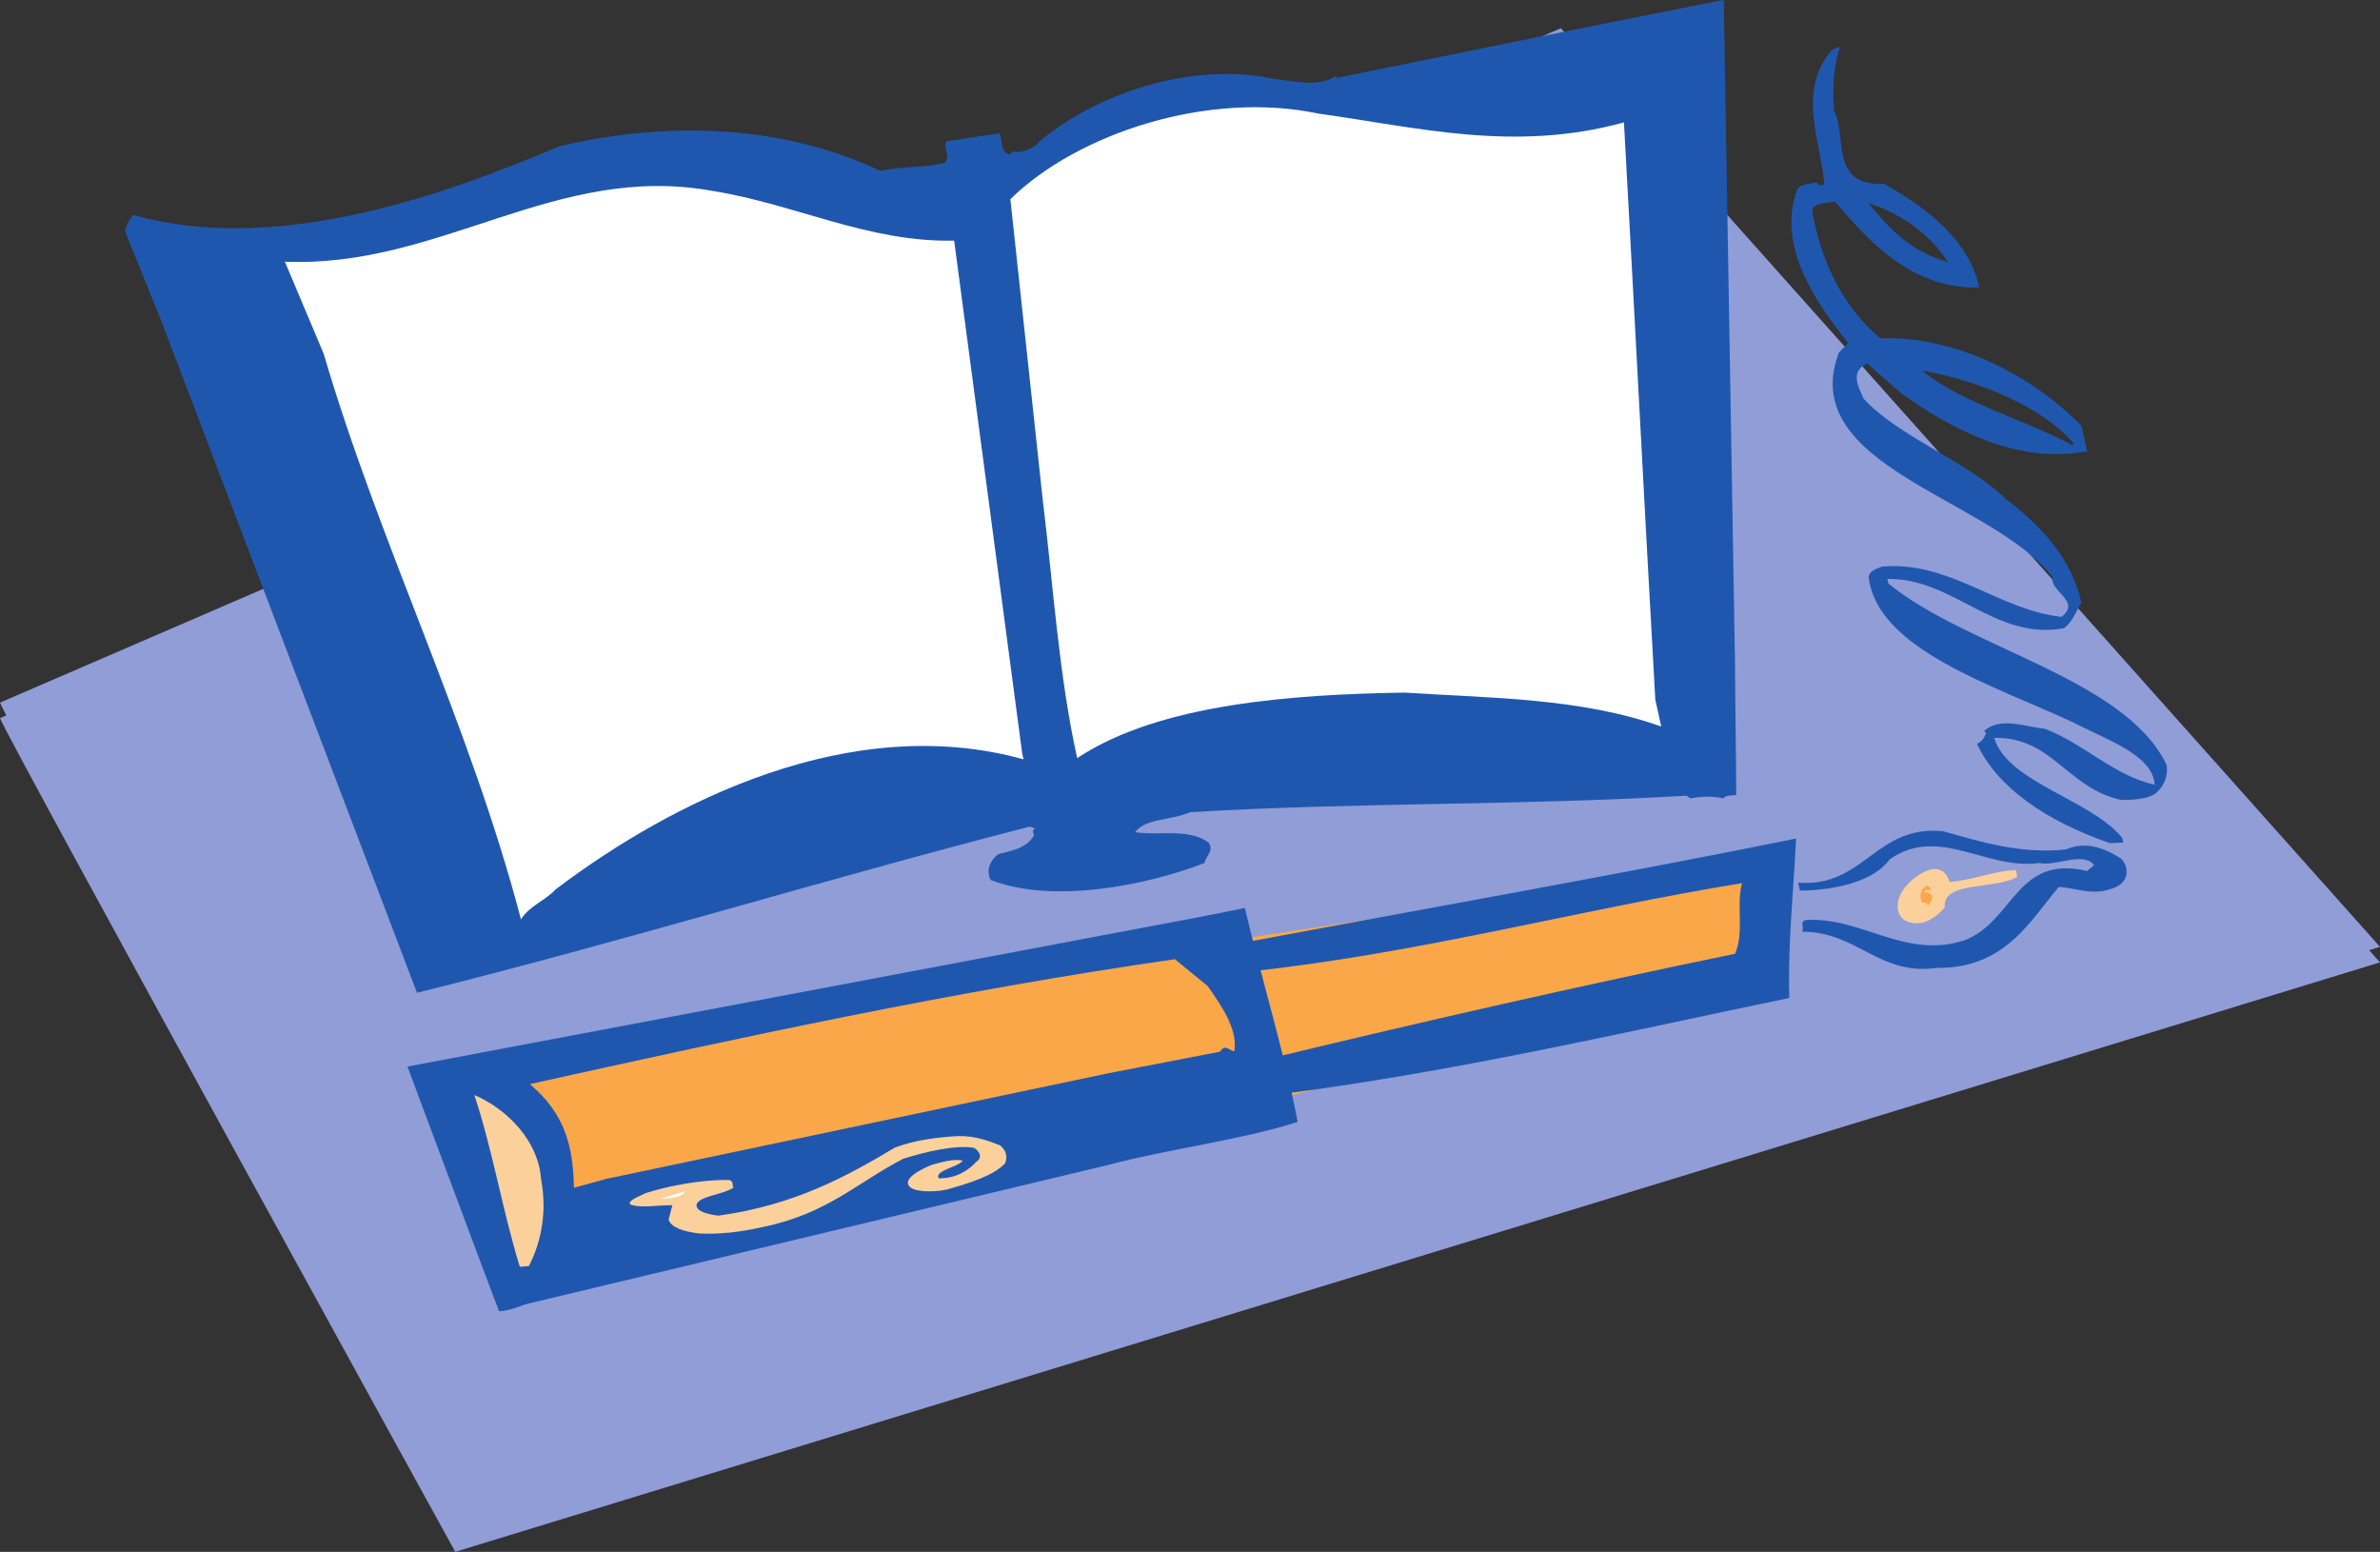
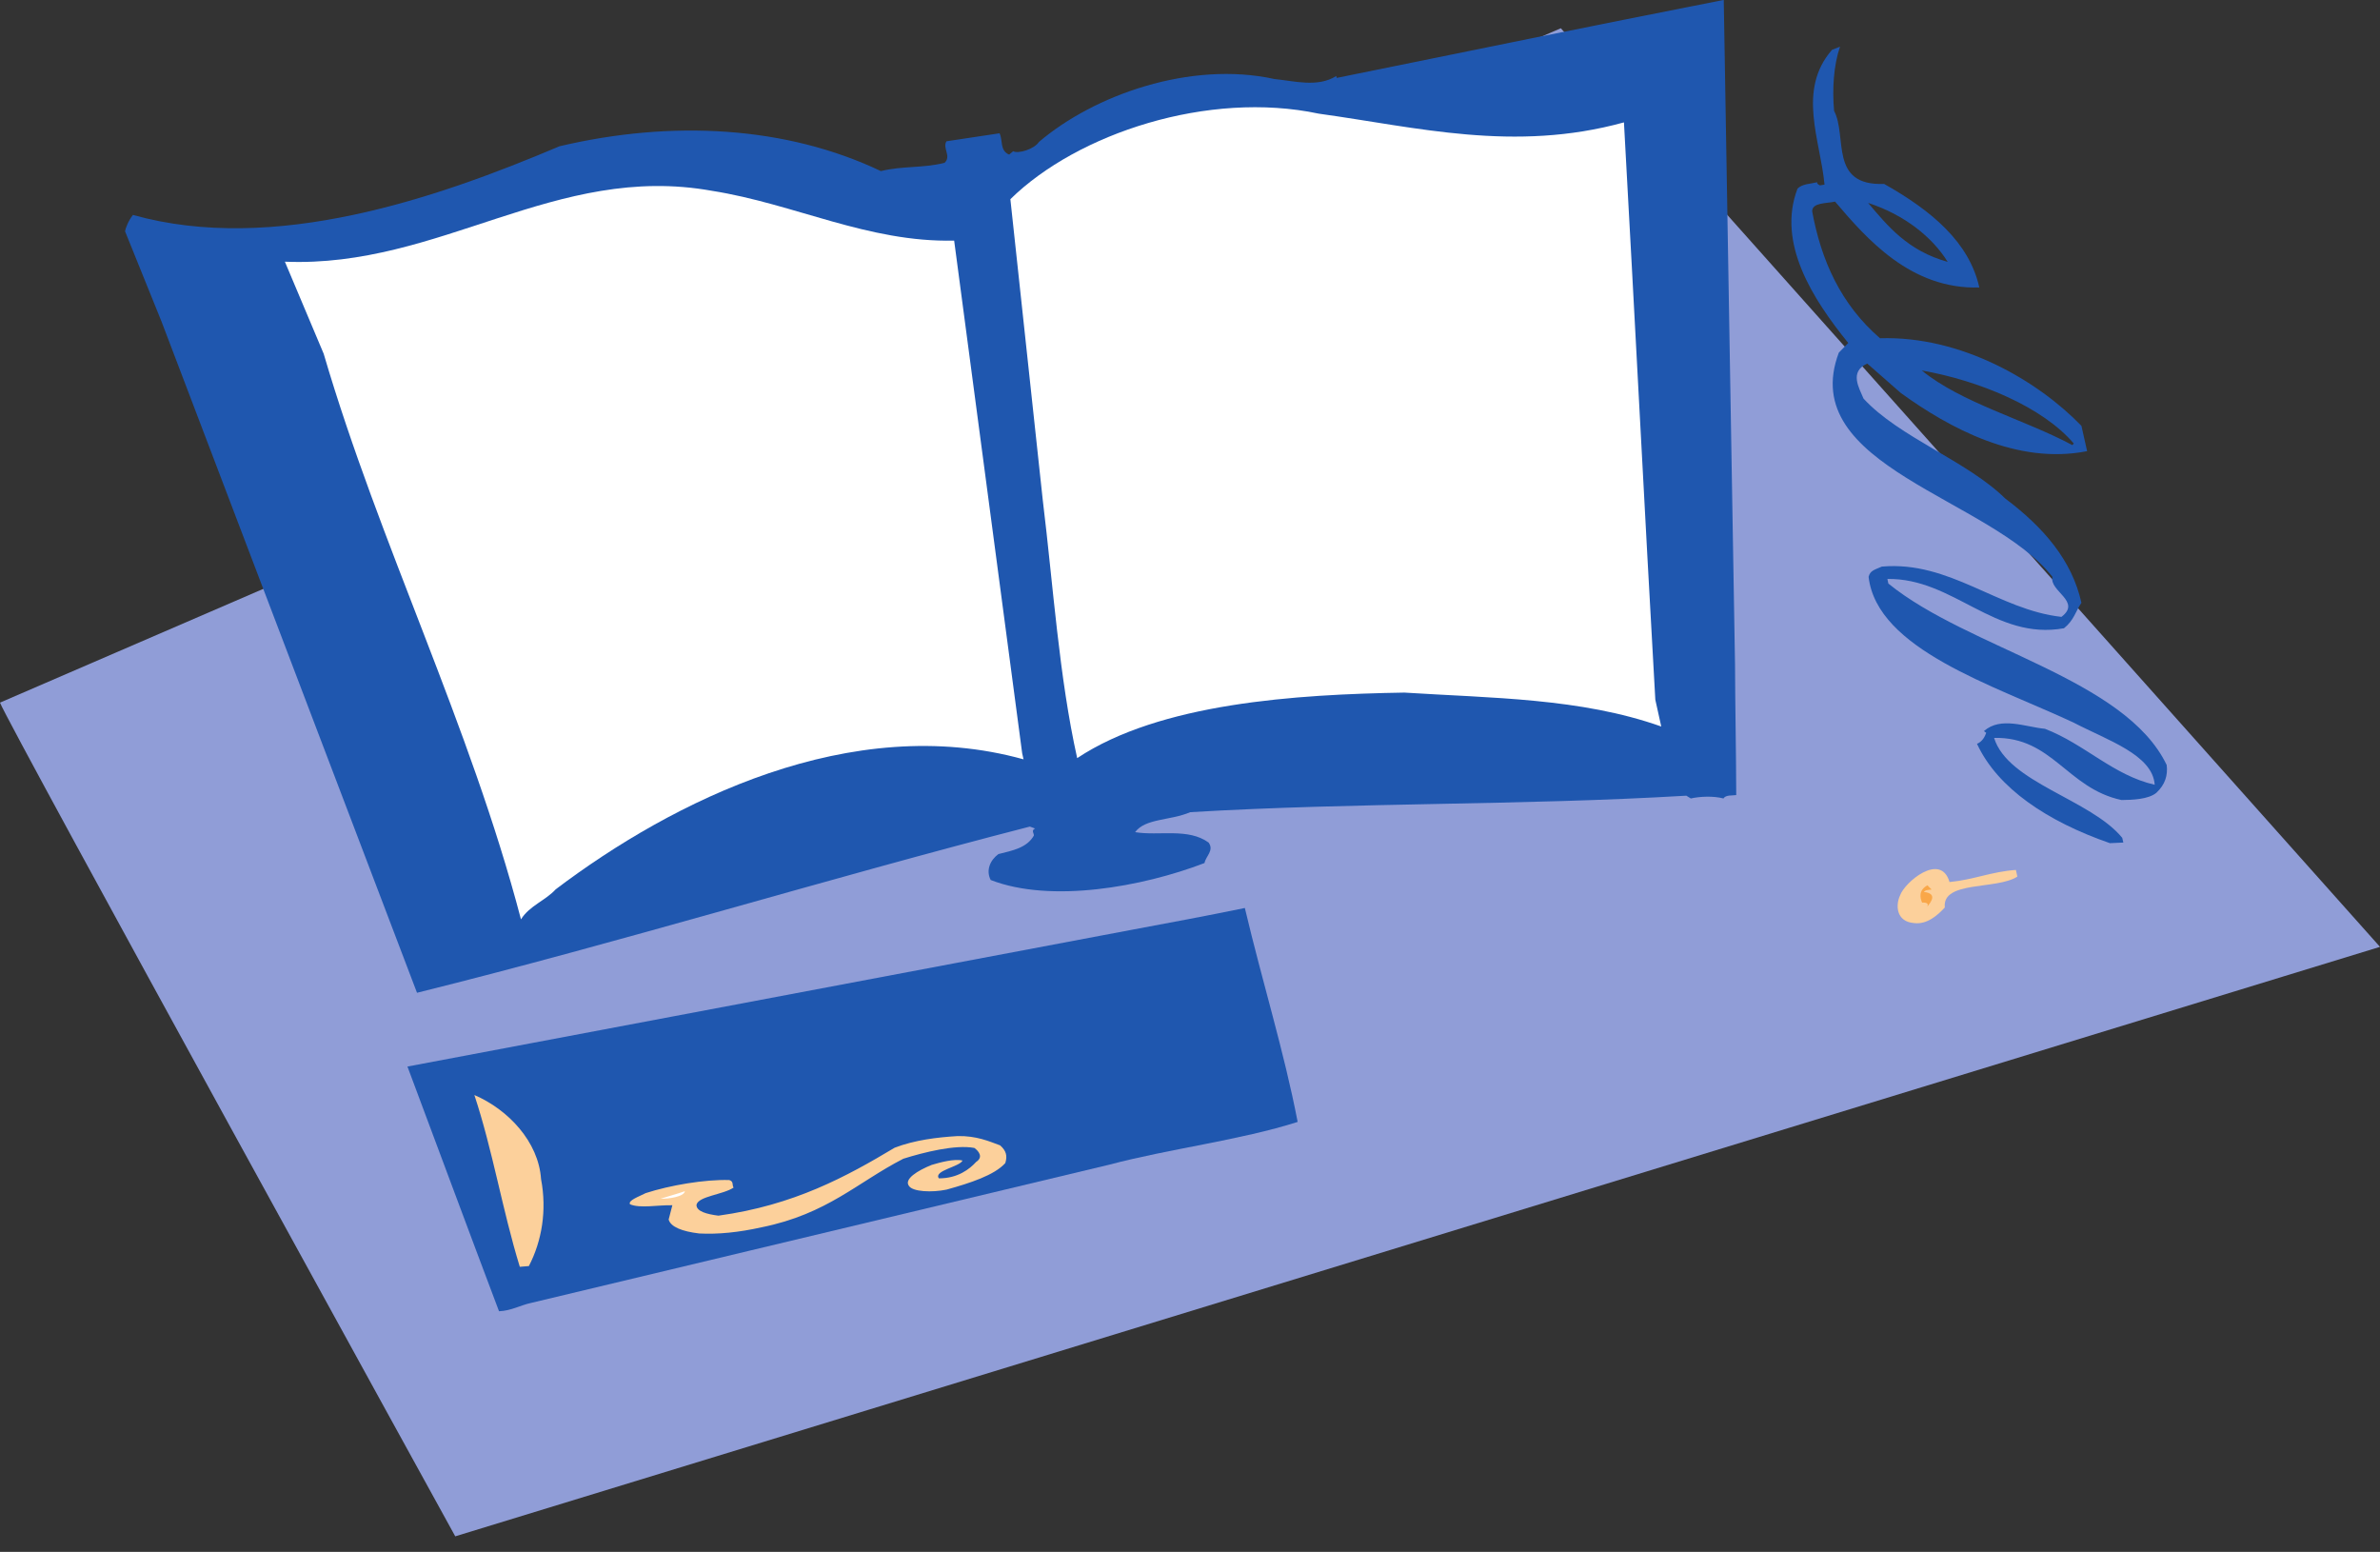
<svg xmlns="http://www.w3.org/2000/svg" viewBox="0 0 291.11 189.79" version="1.0">
  <rect x="0" y="0" width="291.11" height="189.79" fill="#333333" stroke="none" />
-   <path d="M0 87.827c1.062 2.785 55.684 101.957 55.684 101.957l235.425-72.09L190.915 5.352-.005 87.827" fill="#909dd7" />
  <path d="M0 85.93c1.062 2.786 55.684 101.957 55.684 101.957l235.425-72.09L190.915 3.455-.005 85.93" fill="#909dd7" />
-   <path d="M49.838 130.435l11.923 27.393 154.52-38.371v-14.519L49.835 130.435" fill="#f9a749" />
  <path d="M107.745 20.922c2.682-.652 5.104-.34 7.785-1.007.88-.8-.287-1.808.237-2.637l6.492-.978c.429.86 0 2.104 1.172 2.607l.495-.415c.548.341 2.544-.207 3.16-1.14 6.732-5.734 18.51-9.941 28.792-7.69 2.4.238 5.303 1.067 7.57-.37l.045.237c15.437-3.155 31.215-6.355 47.348-9.54l1.378 81.26c.015 4.8.133 10.607.148 15.985-.459.074-1.304-.044-1.555.415-1.245-.326-2.89-.252-4 0l-.549-.34c-20.46 1.214-40.207.8-60.667 2.014-2.474 1.052-5.496.74-6.756 2.445 2.934.488 6.475-.549 8.993 1.274.696.977-.34 1.644-.504 2.503-7.6 2.919-18.801 4.934-26.15 2.075-.613-1.17-.07-2.43.94-3.17 1.788-.445 3.478-.771 4.332-2.253.059-.266-.377-.622.155-.874l-.641-.237c-25.174 6.474-49.522 14-74.96 20.326l-31.25-82.09-4.461-11.037c.043-.34.412-1.318.967-2 17.21 4.83 37.116-2.015 52.178-8.4 13.767-3.244 27.715-2.474 39.306 3.037" fill="#1f57af" />
  <path d="M116.708 29.426l8.32 62.697.166.74c-21.089-5.851-42.913 5.082-57.223 15.897-1.226 1.363-3.207 2-4.247 3.674-6.273-23.911-17.286-45.852-24.132-69.17l-4.746-11.26c19.017.785 33.102-12.119 52.243-8.667 10.132 1.6 19.07 6.326 29.62 6.089M198.634 14.967c1.333 23.97 2.474 46.548 3.837 70.608l.726 3.274c-9.852-3.496-20.786-3.467-31.423-4.148-13.26.222-29.867 1.274-40.018 8.015-2.216-9.941-2.925-21.038-4.208-31.542l-3.964-36.815c8.215-8.06 24.234-13.318 37.716-10.46 12.015 1.66 23.897 4.771 37.334 1.068" fill="#fff" />
  <path d="M224.338 13.56c1.644 3.125-.652 9.2 6.118 8.933 5.793 3.259 10.415 7.126 11.645 12.666-8.415.252-13.822-6.015-17.645-10.503-1.007.237-2.8.088-2.8 1.185 1.097 5.985 3.482 11.363 8.297 15.526 9.926-.311 19.289 5.185 24.637 10.711l.696 3.096c-8.578 1.704-16.889-2.859-22.785-7.11l-4.104-3.6c-2.252 1.007-.978 3.007-.46 4.28 4.356 4.742 12.653 7.616 17.334 12.223 4.667 3.511 8.163 7.54 9.319 12.756-.711 1.037-.933 2.163-2.133 3.11-8.49 1.527-13.497-6.147-21.6-6.029l.118.563c9.793 7.97 28.963 11.586 34.045 22.193.148 1.245-.178 2.385-1.26 3.393-.977.815-2.977.874-4.266.889-6.682-1.437-8.445-7.749-15.586-7.6 1.69 5.481 11.793 7.496 15.675 12.222l.133.578-1.645.074c-7.644-2.652-13.733-6.711-16.252-12.149.652-.266.978-.903 1.126-1.348l-.281-.207c2.06-1.822 5.067-.504 7.467-.282 4.889 1.882 8.326 5.675 13.422 6.845-.237-3.674-5.807-5.452-9.94-7.615-9.853-4.593-24.016-8.948-25.053-17.808.178-.785.756-.874 1.615-1.259 8.311-.74 14.237 5.29 21.97 6.148 2.519-1.896-1.525-3.14-1.096-4.889-7.555-9.659-31.378-13.496-26.133-27.422l1.155-1.185c-4.385-5.408-8.74-12.252-6.207-18.875.577-.592 1.526-.563 2.414-.785-.074.193.193.311.326.385l.563-.089c-.489-5.407-3.392-11.54.919-16.489l.978-.385c-.786 2.296-.963 5.185-.726 7.852zm4.163 11.258c2.4 2.83 4.83 5.838 9.733 7.215-1.852-3.007-5.289-5.777-9.733-7.215zm6.563 20.49c4.889 3.985 12.518 5.97 18.415 9.126l.178-.193c-3.823-4.489-11.6-7.704-18.593-8.933M152.263 111.042c2.178 9.2 4.785 17.481 6.46 26.163-6.934 2.222-15.66 3.274-23.038 5.23l-70.712 16.904c-1.322.281-2.434.963-3.935 1.022-3.679-9.734-7.465-19.956-11.2-29.926l88.528-16.712c4.593-.859 9.319-1.733 13.897-2.681" fill="#1f57af" />
-   <path d="M219.686 102.553c-.311 6.533-1.022 12.948-.83 19.496-20.356 4.223-40.593 8.949-61.793 11.704-.37-1.718-.667-3.022-.993-4.489 18.534-4.46 36.771-8.622 56.164-12.622 1.155-2.785.089-5.837.844-8.637-20.06 3.259-39.54 8.622-60.593 10.844l-.415-3.555c21.778-4.104 45.304-8.223 67.616-12.741M252.694 103.886c2.518-1.14 5.037 0 6.8 1.156 1.022 1.2.918 2.992-1.2 3.644-2.578.89-4.311-.118-6.474-.207-3.408 3.955-6.475 9.985-14.934 9.896-7.096.978-9.689-4.444-16.489-4.43.4-.488-.415-1.288.563-1.437 6.844-.355 12.045 4.845 19.333 2.49 6.03-2.327 6.341-10.549 14.993-8.475l.86-.726c-1.393-1.718-4.623.193-6.741-.252-6.474.89-12.252-4.651-18.252-.459-2.03 2.74-6.593 3.763-10.993 3.837l-.222-.978c8.089.637 9.496-7.155 17.763-6.281 4.696 1.318 9.437 2.8 14.993 2.222" fill="#1f57af" />
-   <path d="M147.715 120.583c1.644 2.37 3.674 5.185 3.274 7.94-.474.149-1.111-1.007-1.748.09l-13.645 2.636-61.428 12.92-3.966 1.095c-.11-5.037-1.051-9.022-5.394-12.681 25.698-5.69 51.905-11.393 78.892-15.274l4.015 3.274" fill="#f9a749" />
  <path d="M238.456 107.871c2.963-.281 5.126-1.274 8.12-1.481l.177.815c-2.534 1.644-9.23.459-8.874 3.778-.904.977-2.178 2.088-3.719 1.91-2.311-.162-2.281-2.28-1.763-3.362.519-1.6 4.978-5.378 6.06-1.66" fill="#fcd09b" />
  <path d="M236.264 108.79c-.37.044-.756.03-.948.296 1.689.178.903 1.215.4 1.808.37-.652-.726-.49-.608-.504-.252-.548-.474-1.526.652-2.119l.504.519" fill="#f9a749" />
  <path d="M66.179 144.198c.735 3.852.089 7.6-1.49 10.637l-1.11.089c-2.141-6.978-3.316-14.252-5.557-21.008 4.136 1.778 7.856 5.719 8.157 10.282M122.338 140.08c.729.651.904 1.258.624 2.162-1.334 1.482-4.307 2.445-7.189 3.245-1.782.37-4.114.266-4.59-.445-.65-.844 1.076-1.896 2.774-2.578.997-.296 2.756-.785 3.773-.533-.327.756-3.57 1.23-2.891 2.178 2.303 0 3.736-1.111 4.563-2.015.912-.593.294-1.333-.221-1.704-2.295-.444-6.202.534-8.69 1.319-5.657 2.904-9.284 6.755-17.336 8.385-2.801.622-5.3.874-7.63.756-2.102-.252-3.48-.8-3.74-1.704l.453-1.748c-1.776-.045-3.944.415-5.178-.119-.275-.474 1.083-.933 1.911-1.363 2.966-.963 7.223-1.689 10.226-1.6.584.163.315.637.535.919-1.242.86-4.303 1.052-4.54 2.104-.04.814 1.279 1.155 2.682 1.333 9.243-1.274 15.67-4.785 21.557-8.311 2.439-.934 5.182-1.274 7.71-1.423 2.29-.044 3.837.637 5.197 1.141" fill="#fcd09b" />
  <path d="M83.77 145.68c-.083.666-2.027.962-2.982.918.744-.237 1.997-.578 2.982-.919" fill="#fff" />
</svg>